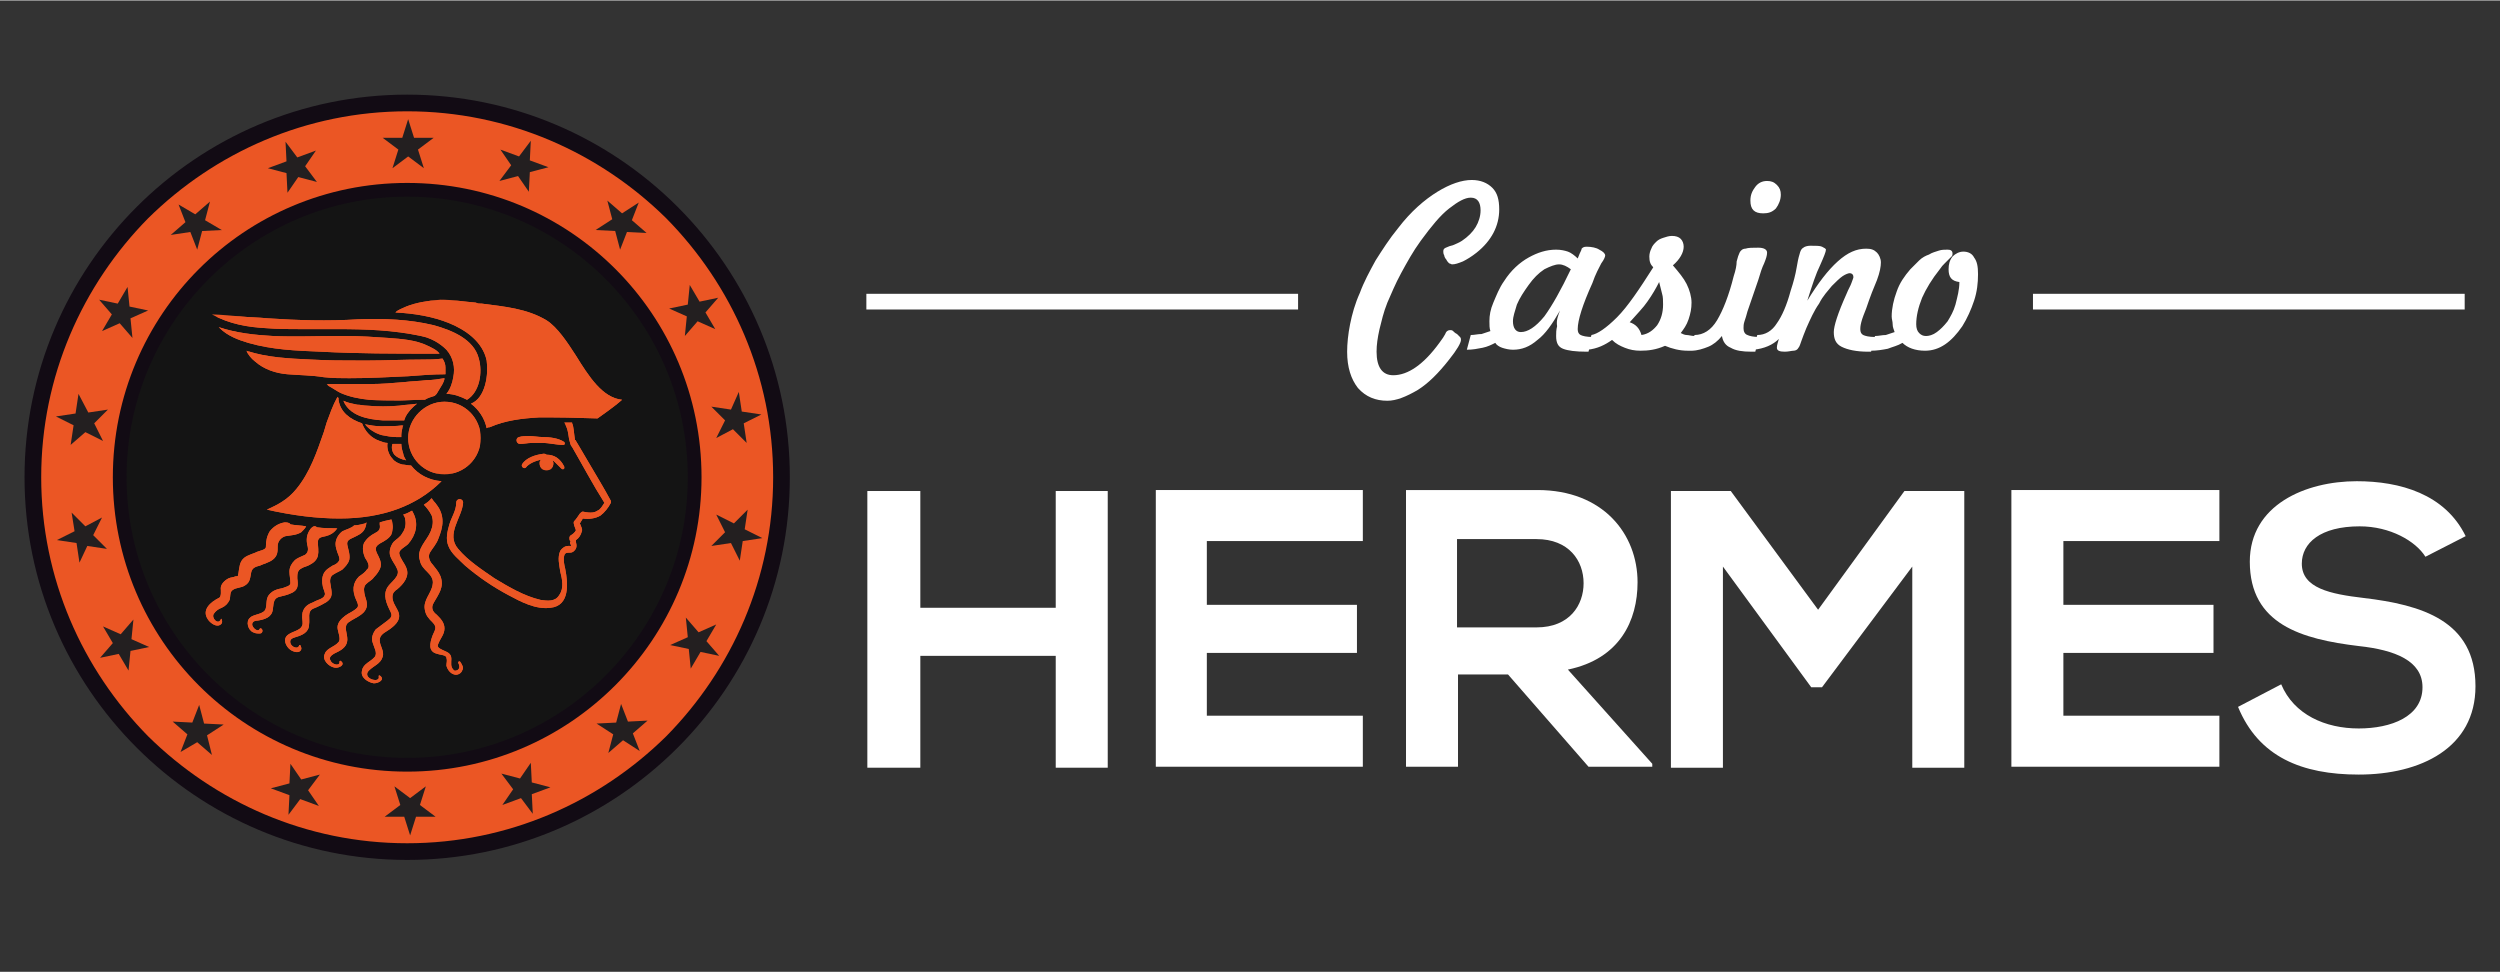
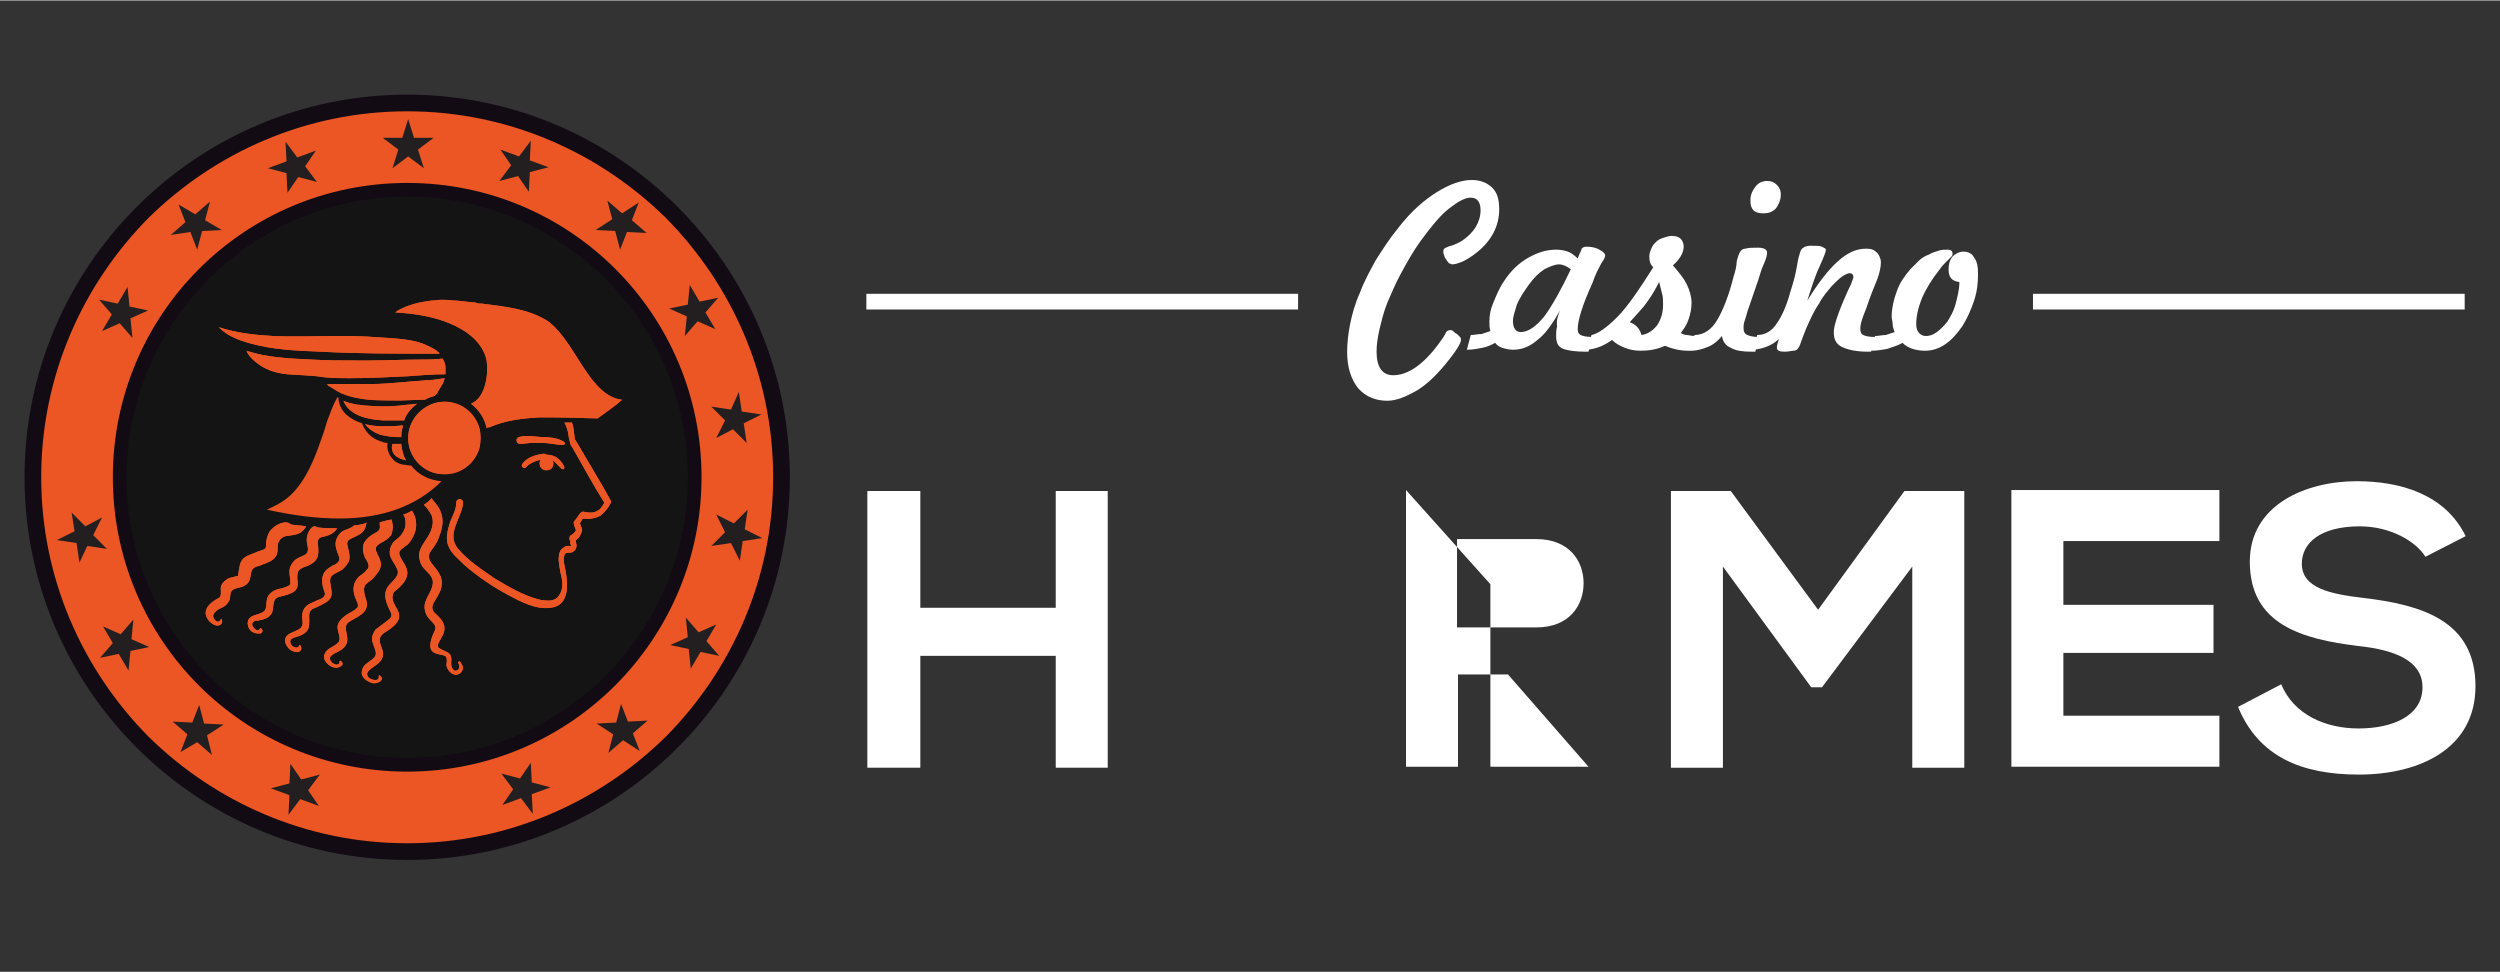
<svg xmlns="http://www.w3.org/2000/svg" xmlns:xlink="http://www.w3.org/1999/xlink" height="315" id="Layer_1" version="1.1" viewBox="0 0 254.8 99" width="810" x="0" xml:space="preserve" y="0">
  <rect x="0" y="0" width="254.8" height="99" fill="#333333" stroke="none" />
  <desc>schwesterseiten.com - Deutschlands führender Index für Casino-Schwesterseite</desc>
  <title>Casino Hermes auf https://schwesterseiten.com/casinohermes-com/</title>
  <style>.s0{fill:#EB5624;}</style>
  <style type="text/css">.st0{fill:#141414;}
	.st1{fill:#FFFFFF;}
	.st2{fill:none;stroke:#120B14;stroke-width:3;}
	.st3{clip-path:url(#SVGID_2_);fill:#EB5624;}
	.st4{clip-path:url(#SVGID_4_);fill:#EB5624;}
	.st5{clip-path:url(#SVGID_6_);fill:#EB5624;}
	.st6{clip-path:url(#SVGID_8_);fill:#EB5624;}
	.st7{clip-path:url(#SVGID_10_);fill:#EB5624;}
	.st8{clip-path:url(#SVGID_12_);fill:#EB5624;}
	.st9{clip-path:url(#SVGID_14_);fill:#EB5624;}
	.st10{clip-path:url(#SVGID_16_);fill:#EB5624;}
	.st11{clip-path:url(#SVGID_18_);fill:#EB5624;}
	.st12{clip-path:url(#SVGID_20_);fill:#EB5624;}
	.st13{clip-path:url(#SVGID_22_);fill:#EB5624;}
	.st14{clip-path:url(#SVGID_24_);fill:#EB5624;}
	.st15{clip-path:url(#SVGID_26_);fill:#EB5624;}
	.st16{clip-path:url(#SVGID_28_);fill:#EB5624;}
	.st17{clip-path:url(#SVGID_30_);fill:#EB5624;}
	.st18{clip-path:url(#SVGID_32_);fill:#EB5624;}
	.st19{clip-path:url(#SVGID_34_);fill:#EB5624;}
	.st20{clip-path:url(#SVGID_36_);fill:#EB5624;}
	.st21{clip-path:url(#SVGID_38_);fill:#EB5624;}
	.st22{clip-path:url(#SVGID_40_);fill:#EB5624;}
	.st23{fill:#EB5624;}
	.st24{fill:#231F20;}
	.st25{fill:#120B14;}</style>
  <circle class="st0" cx="41.6" cy="48.9" r="30.7" />
  <path class="st1" d="M141.4 40.8c-1.2 0-2.2-0.4-3-1.3 -0.7-0.9-1.1-2.1-1.1-3.7 0-0.8 0.1-1.8 0.3-2.8 0.2-1 0.5-2.1 1-3.2 0.4-1.1 1-2.2 1.6-3.3 0.7-1.1 1.4-2.2 2.3-3.3 1.3-1.7 2.7-2.9 4-3.7 1.3-0.8 2.5-1.2 3.5-1.2 0.9 0 1.6 0.3 2.1 0.8 0.5 0.5 0.7 1.2 0.7 2.2 0 1.7-0.8 3.2-2.3 4.4 -0.5 0.4-1 0.7-1.4 0.9 -0.5 0.2-0.8 0.3-1.1 0.3 -0.1 0-0.2-0.1-0.3-0.1 -0.1-0.1-0.2-0.2-0.3-0.4 -0.1-0.1-0.2-0.3-0.2-0.4 -0.1-0.2-0.1-0.3-0.1-0.4 0-0.1 0-0.2 0.1-0.3 0.1-0.1 0.2-0.1 0.4-0.2 0.2-0.1 0.4-0.1 0.6-0.2 0.2-0.1 0.5-0.2 0.8-0.4 0.6-0.4 1.1-0.9 1.4-1.4 0.3-0.5 0.5-1.1 0.5-1.7 0-0.8-0.3-1.3-1-1.3 -0.6 0-1.3 0.4-2.2 1.1 -0.9 0.7-1.8 1.8-2.9 3.3 -0.8 1.1-1.4 2.2-2 3.3 -0.6 1.1-1 2.1-1.4 3 -0.4 1-0.6 1.9-0.8 2.7 -0.2 0.9-0.3 1.6-0.3 2.3 0 1.6 0.6 2.4 1.7 2.4 1.5 0 3.1-1.1 4.7-3.3 0.3-0.4 0.5-0.7 0.6-0.9 0.1-0.3 0.3-0.4 0.5-0.4 0.1 0 0.2 0 0.3 0.1 0.1 0.1 0.2 0.2 0.4 0.3 0.1 0.1 0.2 0.2 0.3 0.3 0.1 0.1 0.1 0.2 0.1 0.3 0 0.3-0.4 1-1.2 2 -1.1 1.4-2.1 2.4-3.2 3.1C143.3 40.4 142.3 40.8 141.4 40.8M159 31.6c-0.8 1.4-1.5 2.4-2.3 3 -0.8 0.7-1.6 1-2.5 1 -0.4 0-0.8-0.1-1.1-0.2 -0.3-0.1-0.6-0.3-0.7-0.5 -0.4 0.2-0.8 0.4-1.3 0.5 -0.5 0.1-1 0.2-1.6 0.2l0.4-1.5c0.4 0 0.7-0.1 1.1-0.1 0.3-0.1 0.6-0.2 0.9-0.3 -0.1-0.3-0.1-0.6-0.1-1 0-0.6 0.1-1.2 0.4-1.9 0.3-0.7 0.6-1.5 1.1-2.2 0.7-1.1 1.6-1.9 2.5-2.4 0.9-0.5 1.8-0.8 2.8-0.8 0.5 0 0.9 0.1 1.2 0.2 0.3 0.1 0.7 0.4 1 0.7l0.2-0.5c0.1-0.2 0.2-0.4 0.2-0.5 0.1-0.1 0.2-0.2 0.5-0.2 0.5 0 1 0.1 1.3 0.3 0.4 0.2 0.6 0.4 0.6 0.6 0 0.1-0.1 0.4-0.4 0.8 -0.2 0.4-0.6 1.1-0.9 2 -1 2.2-1.5 3.8-1.5 4.7 0 0.3 0.1 0.5 0.3 0.6 0.2 0.1 0.6 0.2 1.2 0.2l-0.4 1.5h-0.2c-1.1 0-1.9-0.1-2.4-0.3 -0.5-0.2-0.7-0.6-0.7-1.3 0-0.3 0-0.6 0.1-1C158.6 32.6 158.8 32.1 159 31.6M160.1 27.4c-0.4-0.3-0.8-0.5-1.2-0.5 -0.4 0-0.9 0.2-1.5 0.5 -0.6 0.4-1.1 0.9-1.6 1.6 -0.5 0.7-0.9 1.3-1.2 2 -0.2 0.7-0.4 1.2-0.4 1.7 0 0.7 0.3 1.1 0.8 1.1 0.7 0 1.5-0.5 2.4-1.6C158.2 31.1 159.1 29.5 160.1 27.4M162.2 34.1c0.6-0.1 1.5-0.7 2.6-1.8 1.1-1.1 2.3-2.9 3.7-5.1 -0.3-0.3-0.4-0.6-0.4-1.1 0-0.3 0.1-0.6 0.2-0.8 0.1-0.3 0.3-0.5 0.5-0.7 0.2-0.2 0.4-0.3 0.7-0.4 0.3-0.1 0.6-0.2 0.9-0.2 0.4 0 0.7 0.1 0.9 0.3 0.2 0.2 0.3 0.5 0.3 0.8 0 0.6-0.4 1.3-1.1 1.9 0.6 0.7 1.1 1.3 1.4 1.9 0.3 0.6 0.5 1.3 0.5 1.9 0 0.6-0.1 1.1-0.3 1.7 -0.2 0.6-0.5 1-0.8 1.4 0.2 0.1 0.4 0.2 0.6 0.2 0.2 0 0.5 0.1 0.8 0.1h0.2l-0.4 1.5H172c-0.8 0-1.6-0.2-2.3-0.5 -0.9 0.4-1.7 0.5-2.5 0.5 -0.6 0-1.1-0.1-1.6-0.3 -0.5-0.2-0.9-0.4-1.3-0.8 -0.7 0.5-1.5 0.9-2.5 1L162.2 34.1zM166.1 32.8c0.6 0.2 1 0.6 1.2 1.3 0.7-0.1 1.2-0.5 1.6-1 0.4-0.6 0.6-1.3 0.6-2.1 0-0.4 0-0.8-0.1-1.1 -0.1-0.4-0.2-0.8-0.3-1.2 -0.3 0.6-0.7 1.3-1.2 2C167.5 31.3 166.8 32 166.1 32.8M172.7 34.1c0.9 0 1.7-0.5 2.3-1.5 0.6-1 1.2-2.5 1.7-4.5 0.2-0.6 0.3-1.1 0.3-1.5 0.1-0.4 0.2-0.7 0.3-0.9s0.3-0.4 0.6-0.4c0.3-0.1 0.7-0.1 1.3-0.1 0.6 0 0.9 0.2 0.9 0.5 0 0.3-0.1 0.6-0.3 1.1 -0.2 0.4-0.4 1-0.6 1.7l-1.1 3.2c-0.1 0.4-0.2 0.7-0.3 1 -0.1 0.3-0.1 0.5-0.1 0.7 0 0.3 0.1 0.6 0.4 0.7 0.2 0.1 0.6 0.2 1.2 0.2l-0.4 1.5h-0.4c-0.9 0-1.6-0.1-2.1-0.4 -0.5-0.2-0.8-0.6-0.9-1.2 -0.4 0.5-0.9 0.9-1.4 1.1 -0.5 0.2-1.1 0.4-1.7 0.4L172.7 34.1zM179.7 21.7c-0.9 0-1.3-0.4-1.3-1.3 0-0.6 0.2-1 0.5-1.4 0.3-0.4 0.7-0.6 1.2-0.6 0.4 0 0.7 0.1 1 0.4 0.3 0.3 0.4 0.6 0.4 1 0 0.5-0.2 1-0.5 1.4C180.6 21.6 180.2 21.7 179.7 21.7M181.3 34.5c-0.6 0.6-1.5 1-2.6 1.1l0.4-1.5c0.8 0 1.5-0.4 2-1.2 0.5-0.7 1-1.8 1.4-3.3 0.3-0.9 0.5-1.7 0.6-2.3 0.1-0.6 0.2-1.1 0.3-1.4 0.1-0.4 0.2-0.6 0.4-0.7 0.1-0.1 0.4-0.2 0.7-0.2 0.6 0 1 0 1.2 0.1 0.2 0.1 0.4 0.2 0.4 0.3 0 0.2-0.2 0.7-0.6 1.6 -0.4 0.8-0.8 2-1.3 3.6 1.1-1.8 2.1-3.1 3.1-4 1-0.9 1.9-1.3 2.9-1.3 0.5 0 0.8 0.1 1.1 0.4 0.2 0.2 0.4 0.6 0.4 1 0 0.4-0.1 1-0.4 1.8 -0.3 0.7-0.7 1.7-1.1 2.9 -0.2 0.5-0.4 1-0.5 1.4 -0.1 0.4-0.1 0.6-0.1 0.7 0 0.3 0.1 0.5 0.3 0.6 0.2 0.1 0.6 0.2 1.2 0.2l-0.4 1.5h-0.3c-1.2 0-2.1-0.2-2.7-0.5 -0.6-0.3-0.8-0.8-0.8-1.5 0-0.6 0.4-1.9 1.3-3.9 0.2-0.5 0.4-0.8 0.5-1.1 0.1-0.3 0.2-0.5 0.2-0.6 0-0.2-0.1-0.4-0.4-0.4 -0.1 0-0.4 0.1-0.7 0.3 -0.3 0.2-0.7 0.6-1.1 1 -0.4 0.5-0.9 1-1.3 1.8 -0.5 0.7-0.9 1.6-1.3 2.5 -0.2 0.5-0.4 1-0.5 1.3 -0.1 0.3-0.2 0.6-0.3 0.7 -0.1 0.2-0.3 0.3-0.5 0.3 -0.2 0-0.5 0.1-0.9 0.1 -0.5 0-0.8-0.1-0.8-0.4C181.1 35.1 181.2 34.9 181.3 34.5M199.7 28.7c-0.8-0.1-1.1-0.5-1.1-1.3 0-0.5 0.1-0.9 0.4-1.3 0.3-0.3 0.7-0.5 1.1-0.5 0.5 0 0.9 0.2 1.1 0.6 0.3 0.4 0.4 0.9 0.4 1.7 0 0.9-0.1 1.8-0.4 2.7 -0.3 0.9-0.7 1.8-1.2 2.6 -1.1 1.6-2.3 2.5-3.8 2.5 -1 0-1.8-0.3-2.3-0.8 -0.5 0.3-1 0.4-1.5 0.6 -0.5 0.1-1.1 0.2-1.7 0.2l0.4-1.5c0.4 0 0.7-0.1 1.1-0.1 0.3-0.1 0.6-0.2 0.9-0.3 -0.1-0.3-0.2-0.5-0.2-0.8 0-0.3-0.1-0.5-0.1-0.8 0-0.8 0.2-1.7 0.5-2.5 0.3-0.9 0.8-1.6 1.4-2.3 0.3-0.3 0.6-0.6 0.9-0.9 0.3-0.3 0.7-0.5 1-0.6 0.3-0.2 0.7-0.3 1-0.4 0.3-0.1 0.6-0.1 0.9-0.1 0.3 0 0.5 0.1 0.5 0.4 0 0.1 0 0.2-0.1 0.3 -0.1 0.1-0.2 0.2-0.3 0.3 -0.1 0.1-0.3 0.3-0.4 0.4 -0.2 0.2-0.3 0.3-0.5 0.6 -0.8 1-1.4 2-1.8 2.9 -0.4 1-0.6 1.9-0.6 2.7 0 0.4 0.1 0.7 0.3 0.9 0.2 0.2 0.4 0.3 0.7 0.3 0.3 0 0.7-0.1 1.1-0.4 0.4-0.3 0.7-0.6 1.1-1.1 0.3-0.5 0.6-1 0.8-1.7C199.5 30.2 199.7 29.5 199.7 28.7" />
  <rect class="st1" height="1.6" width="44" x="207.2" y="29.9" />
  <rect class="st1" height="1.6" width="44" x="88.3" y="29.9" />
  <polygon class="st1" points="107.6 78.2 107.6 66.8 93.8 66.8 93.8 78.2 88.4 78.2 88.4 50 93.8 50 93.8 61.9 107.6 61.9 107.6 50 112.9 50 112.9 78.2 " />
-   <polygon class="st1" points="138.9 78.1 117.8 78.1 117.8 49.9 138.9 49.9 138.9 55.1 123 55.1 123 61.6 138.3 61.6 138.3 66.5 123 66.5 123 72.9 138.9 72.9 " />
-   <path class="st1" d="M168.2 78.1h-6.3l-8.2-9.4h-5.1v9.4h-5.3V49.9c4.5 0 9 0 13.4 0 6.7 0 10.2 4.5 10.2 9.4 0 3.9-1.8 7.8-7.1 8.9l8.6 9.6V78.1zM148.5 54.9v9h8.1c3.4 0 4.8-2.3 4.8-4.5 0-2.3-1.5-4.5-4.8-4.5H148.5z" />
+   <path class="st1" d="M168.2 78.1h-6.3l-8.2-9.4h-5.1v9.4h-5.3V49.9l8.6 9.6V78.1zM148.5 54.9v9h8.1c3.4 0 4.8-2.3 4.8-4.5 0-2.3-1.5-4.5-4.8-4.5H148.5z" />
  <polygon class="st1" points="194.9 57.7 185.7 70 184.6 70 175.6 57.7 175.6 78.2 170.3 78.2 170.3 50 176.4 50 185.3 62.1 194.1 50 200.2 50 200.2 78.2 194.9 78.2 " />
  <polygon class="st1" points="226.2 78.1 205 78.1 205 49.9 226.2 49.9 226.2 55.1 210.3 55.1 210.3 61.6 225.6 61.6 225.6 66.5 210.3 66.5 210.3 72.9 226.2 72.9 " />
  <path class="st1" d="M247.2 56.7c-1-1.6-3.6-3.1-6.7-3.1 -4 0-5.9 1.7-5.9 3.8 0 2.5 2.9 3.1 6.3 3.5 5.9 0.7 11.4 2.3 11.4 9 0 6.3-5.6 9-11.9 9 -5.8 0-10.2-1.8-12.3-6.9l4.4-2.3c1.3 3.1 4.5 4.5 7.9 4.5 3.3 0 6.5-1.2 6.5-4.2 0-2.7-2.8-3.8-6.5-4.2 -5.8-0.7-11.1-2.2-11.1-8.6 0-5.8 5.7-8.2 10.9-8.2 4.4 0 9 1.3 11.1 5.6L247.2 56.7z" />
  <path class="st2" d="M41.5 18.5c-16.6 0-30.1 13.5-30.1 30.1 0 16.6 13.5 30.1 30.1 30.1 16.6 0 30.1-13.5 30.1-30.1C71.6 32 58.1 18.5 41.5 18.5z" />
  <defs>
    <path d="M31.7 53.8c-0.4 0.5-0.5 1-0.4 1.6 0.1 0.4 0.2 0.8-0.2 1.1 -0.4 0.2-0.8 0.3-1.1 0.6 -0.3 0.3-0.5 0.7-0.5 1.1 0 0.4 0.1 0.8 0.1 1.2 0 0.3-0.6 0.4-0.8 0.5 -0.5 0.1-1 0.2-1.4 0.7 -0.3 0.4-0.2 0.9-0.3 1.3 -0.1 0.7-1.2 0.6-1.6 1 -0.5 0.4-0.2 1.3 0.3 1.5 0.2 0.1 0.6 0.2 0.8 0.1 0.2-0.1 0.2-0.4 0-0.5 0 0-0.1 0-0.1 0 -0.2 0.5-0.8-0.1-0.8-0.4 0-0.3 0.3-0.4 0.6-0.4 0.6-0.1 1.4-0.3 1.5-1.1 0.1-0.5 0-1.1 0.6-1.3 0.4-0.1 0.9-0.2 1.3-0.4 0.7-0.3 0.7-0.8 0.6-1.5 0-0.4 0-0.8 0.4-1 0.3-0.2 0.6-0.2 0.9-0.4 0.4-0.2 0.7-0.5 0.8-0.9 0.1-0.5 0-0.9 0-1.4 0-0.5 0.4-0.5 0.8-0.6 0.4-0.1 0.8-0.3 1.1-0.7 0 0 0-0.1 0.1-0.1 -0.7 0-1.4 0-2.1-0.1C32.1 53.5 31.9 53.6 31.7 53.8" id="SVGID_1_" />
  </defs>
  <use fill="#EB5624" xlink:href="#SVGID_1_" />
  <clipPath id="SVGID_2_">
    <use xlink:href="#SVGID_1_" />
  </clipPath>
  <rect class="st3" height="11.1" width="9.5" x="25" y="53.4" />
  <defs>
    <path d="M36.1 53.5c-0.3 0.3-0.8 0.4-1.2 0.6 -0.4 0.3-0.7 0.8-0.7 1.3 0 0.3 0.1 0.6 0.2 0.9 0.1 0.2 0.2 0.5 0.2 0.7 -0.1 0.3-0.4 0.5-0.7 0.6 -0.3 0.2-0.7 0.4-0.9 0.8 -0.2 0.4-0.2 0.9-0.1 1.3 0 0.2 0.3 0.7 0.2 0.9 -0.1 0.4-0.8 0.5-1.1 0.7 -0.5 0.2-0.9 0.4-1.1 0.9 -0.1 0.2-0.1 0.5-0.1 0.7 0 0.2 0.1 0.6 0 0.8 -0.2 0.6-1.2 0.6-1.6 1.1 -0.4 0.5 0.1 1.3 0.6 1.5 0.2 0.1 0.6 0.2 0.8 0 0.2-0.2 0.1-0.4 0-0.6 0 0-0.1 0-0.1 0 -0.1 0.5-0.8 0.2-0.9-0.2 -0.1-0.4 0.2-0.5 0.5-0.6 0.7-0.2 1.4-0.5 1.4-1.3 0.1-0.6-0.2-1.3 0.4-1.6 0.5-0.2 0.9-0.4 1.4-0.7 0.7-0.5 0.5-1 0.4-1.7 -0.1-0.4-0.1-0.9 0.3-1.1 0.3-0.2 0.6-0.3 0.9-0.5 0.3-0.3 0.6-0.6 0.7-1 0.1-0.5-0.1-1-0.2-1.5 -0.1-0.5 0.3-0.6 0.7-0.8 0.4-0.2 0.9-0.4 1.1-0.9 0.1-0.2 0.1-0.4 0.2-0.6C36.9 53.4 36.5 53.5 36.1 53.5" id="SVGID_3_" />
  </defs>
  <use fill="#EB5624" xlink:href="#SVGID_3_" />
  <clipPath id="SVGID_4_">
    <use xlink:href="#SVGID_3_" />
  </clipPath>
  <rect class="st4" height="13.2" width="8.5" x="28.9" y="53.4" />
  <defs>
    <path d="M38.7 53.2c0 0.1 0 0.1 0 0.2 0.1 0.5-0.1 0.7-0.5 0.9 -0.4 0.2-0.8 0.5-1.1 1 -0.2 0.5-0.1 1 0.1 1.5 0.2 0.3 0.6 0.9 0.2 1.2 -0.2 0.3-0.5 0.5-0.8 0.7 -0.7 0.7-0.7 1.5-0.3 2.4 0.1 0.2 0.3 0.6 0.1 0.8 -0.4 0.4-0.8 0.5-1.2 0.8 -0.4 0.3-0.8 0.7-0.8 1.2 0 0.4 0.4 1.2 0.1 1.5 -0.4 0.5-1.2 0.6-1.4 1.2 -0.3 0.6 0.4 1.3 1 1.4 0.4 0.1 1.2-0.3 0.6-0.7 0 0-0.1 0-0.1 0.1 0 0 0 0.1 0 0.1 -0.1 0.4-0.8 0.1-0.9-0.2 -0.2-0.3 0-0.5 0.3-0.7 0.6-0.3 1.4-0.6 1.4-1.5 0-0.6-0.4-1.3 0.1-1.7 0.4-0.3 0.9-0.5 1.3-0.8 0.3-0.2 0.6-0.6 0.6-1 0-0.3-0.1-0.6-0.2-0.9 -0.1-0.4-0.2-0.9 0.1-1.2 0.3-0.3 0.6-0.4 0.8-0.7 0.3-0.3 0.6-0.7 0.7-1.1 0.1-0.5-0.2-1-0.4-1.4 -0.2-0.5-0.1-0.7 0.4-1 0.4-0.2 0.9-0.5 1.1-0.9 0.2-0.5 0.2-1 0-1.5C39.4 53 39 53.1 38.7 53.2" id="SVGID_5_" />
  </defs>
  <use fill="#EB5624" xlink:href="#SVGID_5_" />
  <clipPath id="SVGID_6_">
    <use xlink:href="#SVGID_5_" />
  </clipPath>
  <rect class="st5" height="15.3" width="7.1" x="32.8" y="52.9" />
  <defs>
    <path d="M41.1 52.4c0.1 0.2 0.2 0.3 0.2 0.5 0.1 0.5 0 1-0.3 1.4 -0.2 0.4-0.6 0.6-0.9 0.9 -0.3 0.4-0.5 1-0.3 1.5 0.2 0.5 0.5 0.8 0.7 1.3 0.3 0.7-0.7 1.3-1 1.8 -0.5 0.8-0.1 1.7 0.3 2.5 0.2 0.4 0.1 0.6-0.3 0.9 -0.4 0.3-0.8 0.6-1.2 0.9 -0.3 0.4-0.5 0.9-0.3 1.4 0.1 0.4 0.5 1 0.2 1.4 -0.4 0.5-1.2 0.7-1.3 1.4 -0.2 0.7 0.6 1.2 1.2 1.3 0.5 0 1.2-0.4 0.6-0.8 -0.1 0-0.1 0-0.1 0.1 0.1 0.5-0.6 0.4-0.9 0.2 -0.3-0.2-0.4-0.5-0.1-0.8 0.5-0.5 1.2-0.7 1.4-1.4 0.2-0.6-0.3-1.1-0.3-1.7 0-0.6 0.6-0.8 1-1.1 0.7-0.5 1.3-1.1 0.8-2 -0.2-0.4-0.5-0.8-0.5-1.3 0-0.4 0.2-0.6 0.5-0.8 0.6-0.5 1.3-1.3 0.9-2.2 -0.2-0.5-0.6-0.9-0.7-1.4 -0.1-0.4 0.6-0.7 0.9-1 0.8-0.9 1.1-2.1 0.5-3.2 0-0.1-0.1-0.1-0.1-0.2C41.8 52.1 41.5 52.3 41.1 52.4" id="SVGID_7_" />
  </defs>
  <use fill="#EB5624" xlink:href="#SVGID_7_" />
  <clipPath id="SVGID_8_">
    <use xlink:href="#SVGID_7_" />
  </clipPath>
  <rect class="st6" height="17.8" width="6.1" x="36.8" y="52" />
  <defs>
    <path d="M29 53.2c-0.6 0.1-1.1 0.4-1.5 0.9 -0.3 0.5-0.4 1-0.4 1.6 0 0.3-0.7 0.4-0.9 0.5 -0.4 0.2-0.9 0.3-1.3 0.6 -0.5 0.4-0.5 1-0.6 1.6 0 0.1-0.1 0.2 0 0.2 -0.1 0.1-0.2 0.1-0.3 0.1 -0.2 0.1-0.5 0.1-0.7 0.2 -0.4 0.2-0.8 0.6-0.8 1 0 0.2 0.1 0.9-0.2 1 -0.8 0.4-1.8 1.2-1.1 2.2 0.2 0.3 0.7 0.7 1.1 0.6 0.3-0.1 0.4-0.3 0.3-0.6 0-0.1-0.1-0.1-0.1 0 -0.3 0.6-1-0.2-0.7-0.6 0.2-0.3 0.5-0.5 0.8-0.6 0.4-0.2 0.6-0.4 0.8-0.8 0.1-0.3 0-0.8 0.3-1 0.4-0.3 0.9-0.2 1.3-0.5 0.5-0.3 0.5-0.8 0.6-1.3 0.1-0.5 0.5-0.6 0.9-0.7 0.4-0.2 0.9-0.3 1.3-0.6 0.5-0.4 0.5-0.8 0.5-1.4 0-0.5 0.4-0.9 0.8-1 0.6-0.1 1.1-0.1 1.6-0.4 0.2-0.2 0.4-0.4 0.5-0.6 -0.5-0.1-1.1-0.1-1.6-0.2C29.5 53.2 29.2 53.2 29 53.2" id="SVGID_9_" />
  </defs>
  <use fill="#EB5624" xlink:href="#SVGID_9_" />
  <clipPath id="SVGID_10_">
    <use xlink:href="#SVGID_9_" />
  </clipPath>
  <rect class="st7" height="10.7" width="10.7" x="20.6" y="53.1" />
  <defs>
    <path d="M43.2 51.4c0.3 0.3 0.6 0.7 0.8 1.1 0.2 0.6 0.1 1.1-0.1 1.6 -0.4 1-1.5 1.8-1.1 3 0.1 0.5 0.4 0.8 0.8 1.2 0.3 0.3 0.6 0.7 0.5 1.2 -0.1 0.9-1 1.6-0.8 2.6 0.1 0.6 0.4 0.9 0.8 1.3 0.5 0.5 0.2 0.8 0 1.3 -0.3 0.8-0.5 1.7 0.5 1.9 0.2 0.1 0.9 0.1 0.9 0.4 0.1 0.3 0 0.5 0 0.8 0.1 0.4 0.4 0.8 0.8 0.9 0.3 0.1 0.7-0.1 0.8-0.4 0.2-0.3 0-0.6-0.2-0.9 -0.1-0.1-0.2 0-0.2 0.1 0.1 0.2 0.2 0.5 0 0.7 -0.1 0.1-0.4 0.2-0.5 0 -0.3-0.3-0.2-0.7-0.2-1.1 0-0.6-0.5-0.7-0.9-0.9 -0.4-0.2-0.6-0.3-0.4-0.7 0.2-0.5 0.6-0.9 0.6-1.5 0-0.6-0.4-1-0.8-1.4 -0.4-0.3-0.6-0.7-0.3-1.2 0.5-0.9 1.1-1.6 0.7-2.7 -0.2-0.5-0.5-0.8-0.8-1.2 -0.3-0.3-0.5-0.8-0.3-1.2 0.3-0.5 0.7-0.9 0.9-1.5 0.2-0.5 0.4-1.1 0.4-1.7 0-0.6-0.2-1.2-0.6-1.7 -0.1-0.2-0.4-0.4-0.5-0.7C43.8 51 43.5 51.2 43.2 51.4" id="SVGID_11_" />
  </defs>
  <use fill="#EB5624" xlink:href="#SVGID_11_" />
  <clipPath id="SVGID_12_">
    <use xlink:href="#SVGID_11_" />
  </clipPath>
  <rect class="st8" height="18" width="4.8" x="42.5" y="50.8" />
  <defs>
    <polyline id="SVGID_13_" points="58.1 55.2 58.1 55.2 58.1 55.2 58.1 55.2 " />
  </defs>
  <use fill="#EB5624" xlink:href="#SVGID_13_" />
  <clipPath id="SVGID_14_">
    <use xlink:href="#SVGID_13_" />
  </clipPath>
  <rect class="st9" height="0" width="0" x="58.1" y="55.2" />
  <defs>
    <path d="M58.2 55.7C58.2 55.7 58.2 55.7 58.2 55.7 58.2 55.7 58.2 55.7 58.2 55.7M58 44.7c0.1 0.3 0.1 0.6 0.3 0.8 1.1 1.9 2.1 3.8 3.3 5.7 -0.2 0.3-0.4 0.7-0.7 0.8 -0.4 0.3-1 0.2-1.5 0.1 -0.1 0-0.2 0.1-0.3 0.2 -0.2 0.3-0.4 0.6-0.6 0.8 -0.1 0.2 0.1 0.6 0.2 0.9 -0.1 0.2-0.3 0.4-0.5 0.5 -0.2 0.1-0.2 0.4-0.1 0.6 0 0 0 0 0 0 0 0 0.1 0.1 0.1 0.1 -0.1 0-0.1 0-0.1-0.1 0 0 0 0.1 0 0.1 0 0.1 0 0.2 0.1 0.3 0 0 0 0.1 0 0.1 -0.1 0-0.2 0-0.3 0 -0.3 0-0.6 0.2-0.8 0.5 -0.3 0.7-0.1 1.4 0 2.1 0.2 0.8 0.4 1.7-0.1 2.4 -0.4 0.7-1.2 0.6-1.9 0.5 -1.7-0.4-3.2-1.3-4.7-2.2 -1.3-0.9-2.7-1.8-3.7-3 -1.3-1.5 0.4-3.2 0.5-4.7 0-0.5-0.7-0.5-0.7 0 0 0.8-0.5 1.5-0.7 2.2 -0.2 0.7-0.4 1.5-0.1 2.2 0.3 0.8 1.1 1.4 1.7 2 1.4 1.2 2.9 2.2 4.4 3 1.3 0.7 2.8 1.5 4.3 1.3 2-0.2 1.8-2.5 1.5-4 -0.1-0.4-0.2-0.9-0.1-1.3 0.1-0.5 0.6-0.2 0.9-0.4 0.4-0.3 0.4-0.6 0.3-1 0-0.1 0-0.1 0-0.2 0.3-0.2 0.5-0.5 0.6-0.9 0.1-0.2-0.1-0.5-0.2-0.8 0.1-0.2 0.2-0.3 0.3-0.5 0.6 0.1 1.3 0 1.8-0.3 0.4-0.3 0.8-0.8 1-1.2 0.1-0.1 0.1-0.3 0-0.4 -0.7-1.3-1.5-2.6-2.2-3.8l-1-1.7c-0.1-0.2-0.2-0.3-0.3-0.5 0 0 0-0.1-0.1-0.1 0 0 0 0 0 0 -0.1-0.6-0.1-1.2-0.3-1.8 -0.3 0-0.5 0-0.8 0C57.9 43.7 57.9 44.1 58 44.7" id="SVGID_15_" />
  </defs>
  <use fill="#EB5624" xlink:href="#SVGID_15_" />
  <clipPath id="SVGID_16_">
    <use xlink:href="#SVGID_15_" />
  </clipPath>
  <rect class="st10" height="19.1" width="16.9" x="45.5" y="43.2" />
  <defs>
    <path d="M55.4 46.2c-0.8 0.1-1.8 0.4-2.2 1.1 -0.1 0.2 0.2 0.5 0.4 0.3 0.3-0.4 1-0.7 1.6-0.8C55 46.9 55 47 55 47.2c0 0.4 0.3 0.7 0.7 0.7 0.4 0 0.7-0.3 0.7-0.7 0-0.1 0-0.2-0.1-0.3 0.1 0 0.2 0.1 0.3 0.2 0.2 0.2 0.4 0.4 0.6 0.6 0.2 0.2 0.4 0 0.3-0.2 -0.4-0.8-1-1.2-1.8-1.2C55.6 46.2 55.5 46.2 55.4 46.2" id="SVGID_17_" />
  </defs>
  <use fill="#EB5624" xlink:href="#SVGID_17_" />
  <clipPath id="SVGID_18_">
    <use xlink:href="#SVGID_17_" />
  </clipPath>
  <rect class="st11" height="1.6" width="4.5" x="53" y="46.2" />
  <defs>
    <path d="M41.4 31.2c-0.4 0.2-0.8 0.3-1.1 0.6 1.9 0.1 3.8 0.4 5.5 1.1 1.7 0.7 3.4 1.9 3.8 3.8 0.2 1.4-0.1 3.8-1.6 4.4 0.8 0.6 1.4 1.5 1.6 2.5 0.1-0.1 0.2-0.1 0.3-0.1 1.6-0.7 3.3-0.9 5-1 0.4 0 0.9 0 1.5 0 1.8 0 3.9 0.1 4.5 0.1 0.4-0.3 1.6-1.1 2.5-1.9 -2-0.2-3.4-2.4-4.7-4.5 -0.9-1.4-1.9-2.9-3-3.6 -2-1.2-4.3-1.4-6.6-1.7l-0.1 0c-0.2 0-0.3 0-0.5-0.1 -1.2-0.1-2.4-0.3-3.6-0.3C43.6 30.6 42.4 30.8 41.4 31.2" id="SVGID_19_" />
  </defs>
  <use fill="#EB5624" xlink:href="#SVGID_19_" />
  <clipPath id="SVGID_20_">
    <use xlink:href="#SVGID_19_" />
  </clipPath>
  <rect class="st12" height="13" width="23.1" x="40.3" y="30.6" />
  <defs>
    <path d="M33.3 43c-0.1 0.3-0.2 0.7-0.3 1 -0.7 2-1.4 4.1-2.8 5.8 -0.9 1.1-1.9 1.6-3 2.1 2.7 0.6 5.1 0.9 7.4 0.9l0 0c4.4 0 7.9-1.3 10.4-3.8 -1.3-0.1-2.4-0.7-3.1-1.6 -0.3 0-0.7-0.1-0.9-0.1 -0.4-0.1-0.8-0.3-1-0.6 -0.4-0.4-0.6-1.1-0.5-1.6 -0.3 0-0.5-0.1-0.8-0.2 -0.9-0.3-1.5-1-1.8-1.8 -1.2-0.4-2.2-1.1-2.4-2.4 0-0.1 0-0.1 0-0.2 0 0-0.1 0-0.1-0.1C33.9 41.3 33.6 42.2 33.3 43" id="SVGID_21_" />
  </defs>
  <use fill="#EB5624" xlink:href="#SVGID_21_" />
  <clipPath id="SVGID_22_">
    <use xlink:href="#SVGID_21_" />
  </clipPath>
-   <rect class="st13" height="12.4" width="17.8" x="27.2" y="40.4" />
  <defs>
    <path d="M40.2 46.3c0.3 0.3 0.6 0.4 0.9 0.5 0.1 0 0.2 0 0.3 0.1 -0.1-0.2-0.3-0.5-0.3-0.7 -0.1-0.3-0.2-0.7-0.2-1 -0.2 0-0.4 0-0.5 0 -0.1 0-0.2 0-0.3 0 0 0-0.1 0-0.1 0C39.9 45.5 39.9 45.9 40.2 46.3" id="SVGID_23_" />
  </defs>
  <use fill="#EB5624" xlink:href="#SVGID_23_" />
  <clipPath id="SVGID_24_">
    <use xlink:href="#SVGID_23_" />
  </clipPath>
  <rect class="st14" height="1.8" width="1.6" x="39.9" y="45.1" />
  <defs>
    <path d="M38.9 44.3c0.5 0.1 1 0.2 1.5 0.2 0.2 0 0.3 0 0.5 0 0-0.1 0-0.2 0-0.2 0-0.3 0.1-0.7 0.2-1 -0.7 0.1-1.5 0.1-2.2 0.1 0 0-0.1 0-0.1 0 -0.5 0-1.1-0.1-1.6-0.2C37.6 43.7 38.2 44.1 38.9 44.3" id="SVGID_25_" />
  </defs>
  <use fill="#EB5624" xlink:href="#SVGID_25_" />
  <clipPath id="SVGID_26_">
    <use xlink:href="#SVGID_25_" />
  </clipPath>
  <rect class="st15" height="1.4" width="3.9" x="37.1" y="43.1" />
  <defs>
    <path d="M41.6 44.6c0 2 1.6 3.7 3.7 3.7 2 0 3.7-1.6 3.7-3.7 0-2-1.6-3.7-3.7-3.7C43.3 40.9 41.6 42.6 41.6 44.6" id="SVGID_27_" />
  </defs>
  <use fill="#EB5624" xlink:href="#SVGID_27_" />
  <clipPath id="SVGID_28_">
    <use xlink:href="#SVGID_27_" />
  </clipPath>
  <rect class="st16" height="7.3" width="7.3" x="41.6" y="40.9" />
  <defs>
    <path d="M39 42.8c0.7 0 1.5 0 2.2 0 0-0.1 0.1-0.2 0.1-0.3 0.3-0.6 0.7-1 1.2-1.4 -0.6 0.1-1.2 0.1-1.8 0.2 -1.1 0.1-2.2 0.1-3.3 0 -0.3 0-0.7-0.1-1-0.1 -0.5-0.1-1-0.2-1.4-0.4C35.6 42.3 37.4 42.7 39 42.8" id="SVGID_29_" />
  </defs>
  <use fill="#EB5624" xlink:href="#SVGID_29_" />
  <clipPath id="SVGID_30_">
    <use xlink:href="#SVGID_29_" />
  </clipPath>
  <rect class="st17" height="2.1" width="7.5" x="35" y="40.7" />
  <defs>
    <path d="M43.5 38.7c-0.8 0.1-1.5 0.1-2.3 0.2 -1.2 0.1-2.3 0.2-3.5 0.2 -1 0-2 0-3 0 0 0 0 0 0 0l-0.2 0c-0.4 0-0.8 0-1.2 0 0.1 0.1 0.1 0.1 0.2 0.2 0.4 0.2 0.8 0.5 1.2 0.7 0.9 0.4 1.9 0.6 2.9 0.7 1 0.1 2.1 0.1 3.1 0.1 0.7 0 1.4-0.1 2.2-0.1 0.1 0 0.2 0 0.4 0 0.3-0.2 0.7-0.3 1-0.4 0.1-0.1 0.1-0.1 0.2-0.2 0.2-0.3 0.4-0.7 0.6-1 0.1-0.2 0.2-0.4 0.2-0.6C44.7 38.6 44.1 38.7 43.5 38.7" id="SVGID_31_" />
  </defs>
  <use fill="#EB5624" xlink:href="#SVGID_31_" />
  <clipPath id="SVGID_32_">
    <use xlink:href="#SVGID_31_" />
  </clipPath>
  <rect class="st18" height="2.2" width="12" x="33.4" y="38.5" />
  <defs>
    <path d="M26 36.8c0.9 0.8 2.1 1.2 3.3 1.3 1.2 0.1 2.5 0.1 3.7 0.3 0.9 0.1 1.8 0.1 2.6 0.1 2 0 4-0.1 6-0.2 1.3-0.1 2.5-0.2 3.8-0.2 0 0 0 0 0 0 0-0.2 0-0.4 0-0.7 0-0.3-0.1-0.6-0.3-0.9 -0.7 0.1-1.4 0.1-2 0.1 -1.9 0-3.8 0.1-5.6 0.1 -0.3 0-0.6 0-0.8 0 -1.7 0-3.3 0-5-0.1 -2.2-0.1-4.5-0.2-6.6-0.9C25.3 36.1 25.6 36.5 26 36.8" id="SVGID_33_" />
  </defs>
  <use fill="#EB5624" xlink:href="#SVGID_33_" />
  <clipPath id="SVGID_34_">
    <use xlink:href="#SVGID_33_" />
  </clipPath>
  <rect class="st19" height="2.7" width="20.4" x="25" y="35.8" />
  <defs>
    <path d="M22.4 33.4c0.8 0.8 1.9 1.2 2.9 1.5 2.4 0.7 4.9 0.8 7.4 0.9 3.8 0.2 7.5 0.2 11.3 0.2 0 0 0.1 0 0.1 0 0.2 0 0.4 0 0.7 0 -0.3-0.4-0.8-0.6-1.2-0.8 -1.2-0.6-2.7-0.7-4-0.8 -1.4-0.1-2.9-0.2-4.4-0.2 -0.2 0-0.4 0-0.6 0 -2.3 0-4.5 0.1-6.8 0 -1.8-0.1-3.7-0.3-5.5-0.9C22.4 33.4 22.4 33.4 22.4 33.4" id="SVGID_35_" />
  </defs>
  <use fill="#EB5624" xlink:href="#SVGID_35_" />
  <clipPath id="SVGID_36_">
    <use xlink:href="#SVGID_35_" />
  </clipPath>
  <rect class="st20" height="2.8" width="22.5" x="22.3" y="33.3" />
  <defs>
-     <path d="M27.1 33.4c1.2 0.1 2.4 0.1 3.6 0.1 1.2 0 2.5 0 3.7 0 2.9 0 5.7 0.1 8.5 0.7 1 0.2 1.9 0.7 2.6 1.4 0.7 0.8 0.9 1.8 0.7 2.8 -0.1 0.6-0.3 1.2-0.7 1.7 0.8 0 1.5 0.3 2.1 0.6 1.3-0.8 1.6-2.8 1.2-4.2 -0.5-2-2.8-2.9-4.6-3.4 -2.5-0.6-5.1-0.7-7.7-0.6 -3.1 0.2-6.2 0.1-9.2-0.1 -1-0.1-1.9-0.1-2.9-0.2 0 0-2.1-0.2-2.8-0.2C23.4 33 25.3 33.3 27.1 33.4" id="SVGID_37_" />
-   </defs>
+     </defs>
  <use fill="#EB5624" xlink:href="#SVGID_37_" />
  <clipPath id="SVGID_38_">
    <use xlink:href="#SVGID_37_" />
  </clipPath>
  <rect class="st21" height="8.6" width="27.5" x="21.7" y="32.2" />
  <defs>
    <path d="M52.9 44.5c-0.4 0.1-0.3 0.7 0.1 0.7 0.4 0 0.8-0.1 1.2-0.1 0.4 0 0.7 0 1.1 0 0.7 0 1.4 0.2 2.1 0.2 0.2 0 0.2-0.2 0.1-0.3 -0.6-0.4-1.5-0.5-2.2-0.5 -0.4 0-0.9-0.1-1.4-0.1C53.6 44.4 53.2 44.4 52.9 44.5" id="SVGID_39_" />
  </defs>
  <use fill="#EB5624" xlink:href="#SVGID_39_" />
  <clipPath id="SVGID_40_">
    <use xlink:href="#SVGID_39_" />
  </clipPath>
  <rect class="st22" height="1" width="5.1" x="52.5" y="44.4" />
  <path class="st23" d="M41.5 11.1C20.8 11.1 4 27.9 4 48.6s16.8 37.5 37.5 37.5S79 69.3 79 48.6 62.2 11.1 41.5 11.1zM41.5 78.6c-16.6 0-30-13.4-30-30 0-16.6 13.4-30 30-30 16.6 0 30 13.4 30 30C71.5 65.1 58.1 78.6 41.5 78.6z" />
  <path class="st24" d="M39 14h2l0.6-1.9 0.6 1.9h2l-1.6 1.2 0.6 1.9 -1.6-1.2L40 17.1l0.6-1.9L39 14z" />
  <path class="st24" d="M27.3 17.1l1.9-0.7 -0.1-2 1.2 1.6 1.9-0.7 -1.1 1.6 1.2 1.6 -1.9-0.5 -1.1 1.6 -0.1-2L27.3 17.1z" />
  <path class="st24" d="M17.4 23.9l1.5-1.3 -0.7-1.8 1.7 1 1.5-1.3 -0.5 1.9 1.7 1 -2 0.1 -0.5 1.9 -0.7-1.8L17.4 23.9z" />
  <path class="st24" d="M10.4 33.7l1-1.7 -1.3-1.5 1.9 0.4 1-1.7 0.2 2 1.9 0.4 -1.8 0.8 0.2 2 -1.3-1.5L10.4 33.7z" />
-   <path class="st24" d="M7.2 45.3l0.3-2 -1.8-0.9 2-0.3 0.3-2L9 42l2-0.3 -1.4 1.4 0.9 1.8 -1.8-0.9L7.2 45.3z" />
  <path class="st24" d="M8.1 57.3l-0.3-2 -2-0.3 1.8-0.9 -0.3-1.9 1.4 1.4 1.7-0.9 -0.9 1.8 1.4 1.4 -2-0.3L8.1 57.3z" />
  <path class="st24" d="M13.1 68.3l-1-1.7L10.2 67l1.3-1.5 -1-1.7 1.8 0.8 1.3-1.5 -0.2 2 1.8 0.8 -1.9 0.4L13.1 68.3z" />
  <path class="st24" d="M21.6 76.9l-1.5-1.3 -1.7 1 0.7-1.8 -1.5-1.3 2 0.1 0.7-1.8 0.5 1.9 2 0.1 -1.7 1.1L21.6 76.9z" />
  <path class="st24" d="M32.5 82.1l-1.9-0.7 -1.2 1.6 0.1-2 -1.9-0.7 1.9-0.5 0.1-2 1.1 1.6 1.9-0.5 -1.2 1.6L32.5 82.1z" />
-   <path class="st24" d="M44.4 83.2h-2l-0.6 1.9 -0.6-1.9h-2l1.6-1.2 -0.6-1.9 1.6 1.2 1.6-1.2L42.8 82 44.4 83.2z" />
  <path class="st24" d="M56.1 80.2l-1.9 0.7 0.1 2 -1.2-1.6L51.2 82l1.1-1.6 -1.2-1.6 1.9 0.5 1.1-1.6 0.1 2L56.1 80.2z" />
  <path class="st24" d="M66 73.4l-1.5 1.3 0.7 1.8 -1.7-1.1 -1.5 1.3 0.5-1.9 -1.7-1.1 2-0.1 0.5-1.9 0.7 1.8L66 73.4z" />
  <path class="st24" d="M73 63.6l-1 1.7 1.3 1.5 -1.9-0.4 -1 1.7 -0.2-2 -1.9-0.4 1.8-0.8 -0.2-2 1.3 1.5L73 63.6z" />
  <path class="st24" d="M76.2 51.9l-0.3 2 1.8 0.9 -2 0.3 -0.3 2 -0.9-1.8 -2 0.3 1.4-1.4 -0.9-1.8 1.8 0.9L76.2 51.9z" />
  <path class="st24" d="M75.3 39.9l0.3 2 2 0.3 -1.8 0.9 0.3 2 -1.4-1.4L73 44.6l0.9-1.8 -1.4-1.4 2 0.3L75.3 39.9z" />
  <path class="st24" d="M70.3 29l1 1.7 1.9-0.4 -1.3 1.5 1 1.7 -1.8-0.8 -1.3 1.5 0.2-2 -1.8-0.8 1.9-0.4L70.3 29z" />
  <path class="st24" d="M61.9 20.4l1.5 1.3 1.7-1.1 -0.7 1.8 1.5 1.3 -2-0.1 -0.7 1.8 -0.5-1.9 -2-0.1 1.7-1.1L61.9 20.4z" />
  <path class="st24" d="M51 15.2l1.9 0.7 1.2-1.6 -0.1 2 1.9 0.7L54 17.5l-0.1 2 -1.1-1.6 -1.9 0.5 1.2-1.6L51 15.2z" />
  <path class="st25" d="M2.5 48.6c0-21.5 17.5-39 39-39l0 0v0.9 0.8c-10.3 0-19.6 4.2-26.4 10.9l0 0C8.4 29 4.2 38.3 4.2 48.6l0 0c0 10.3 4.2 19.6 10.9 26.4l0 0c6.8 6.7 16.1 10.9 26.4 10.9l0 0c10.3 0 19.6-4.2 26.4-10.9l0 0c6.7-6.8 10.9-16.1 10.9-26.4l0 0c0-10.3-4.2-19.6-10.9-26.4l0 0c-6.8-6.7-16.1-10.9-26.4-10.9l0 0v-0.8V9.6c21.5 0 39 17.5 39 39l0 0c0 21.5-17.5 39-39 39l0 0C20 87.6 2.5 70.1 2.5 48.6L2.5 48.6z" />
</svg>